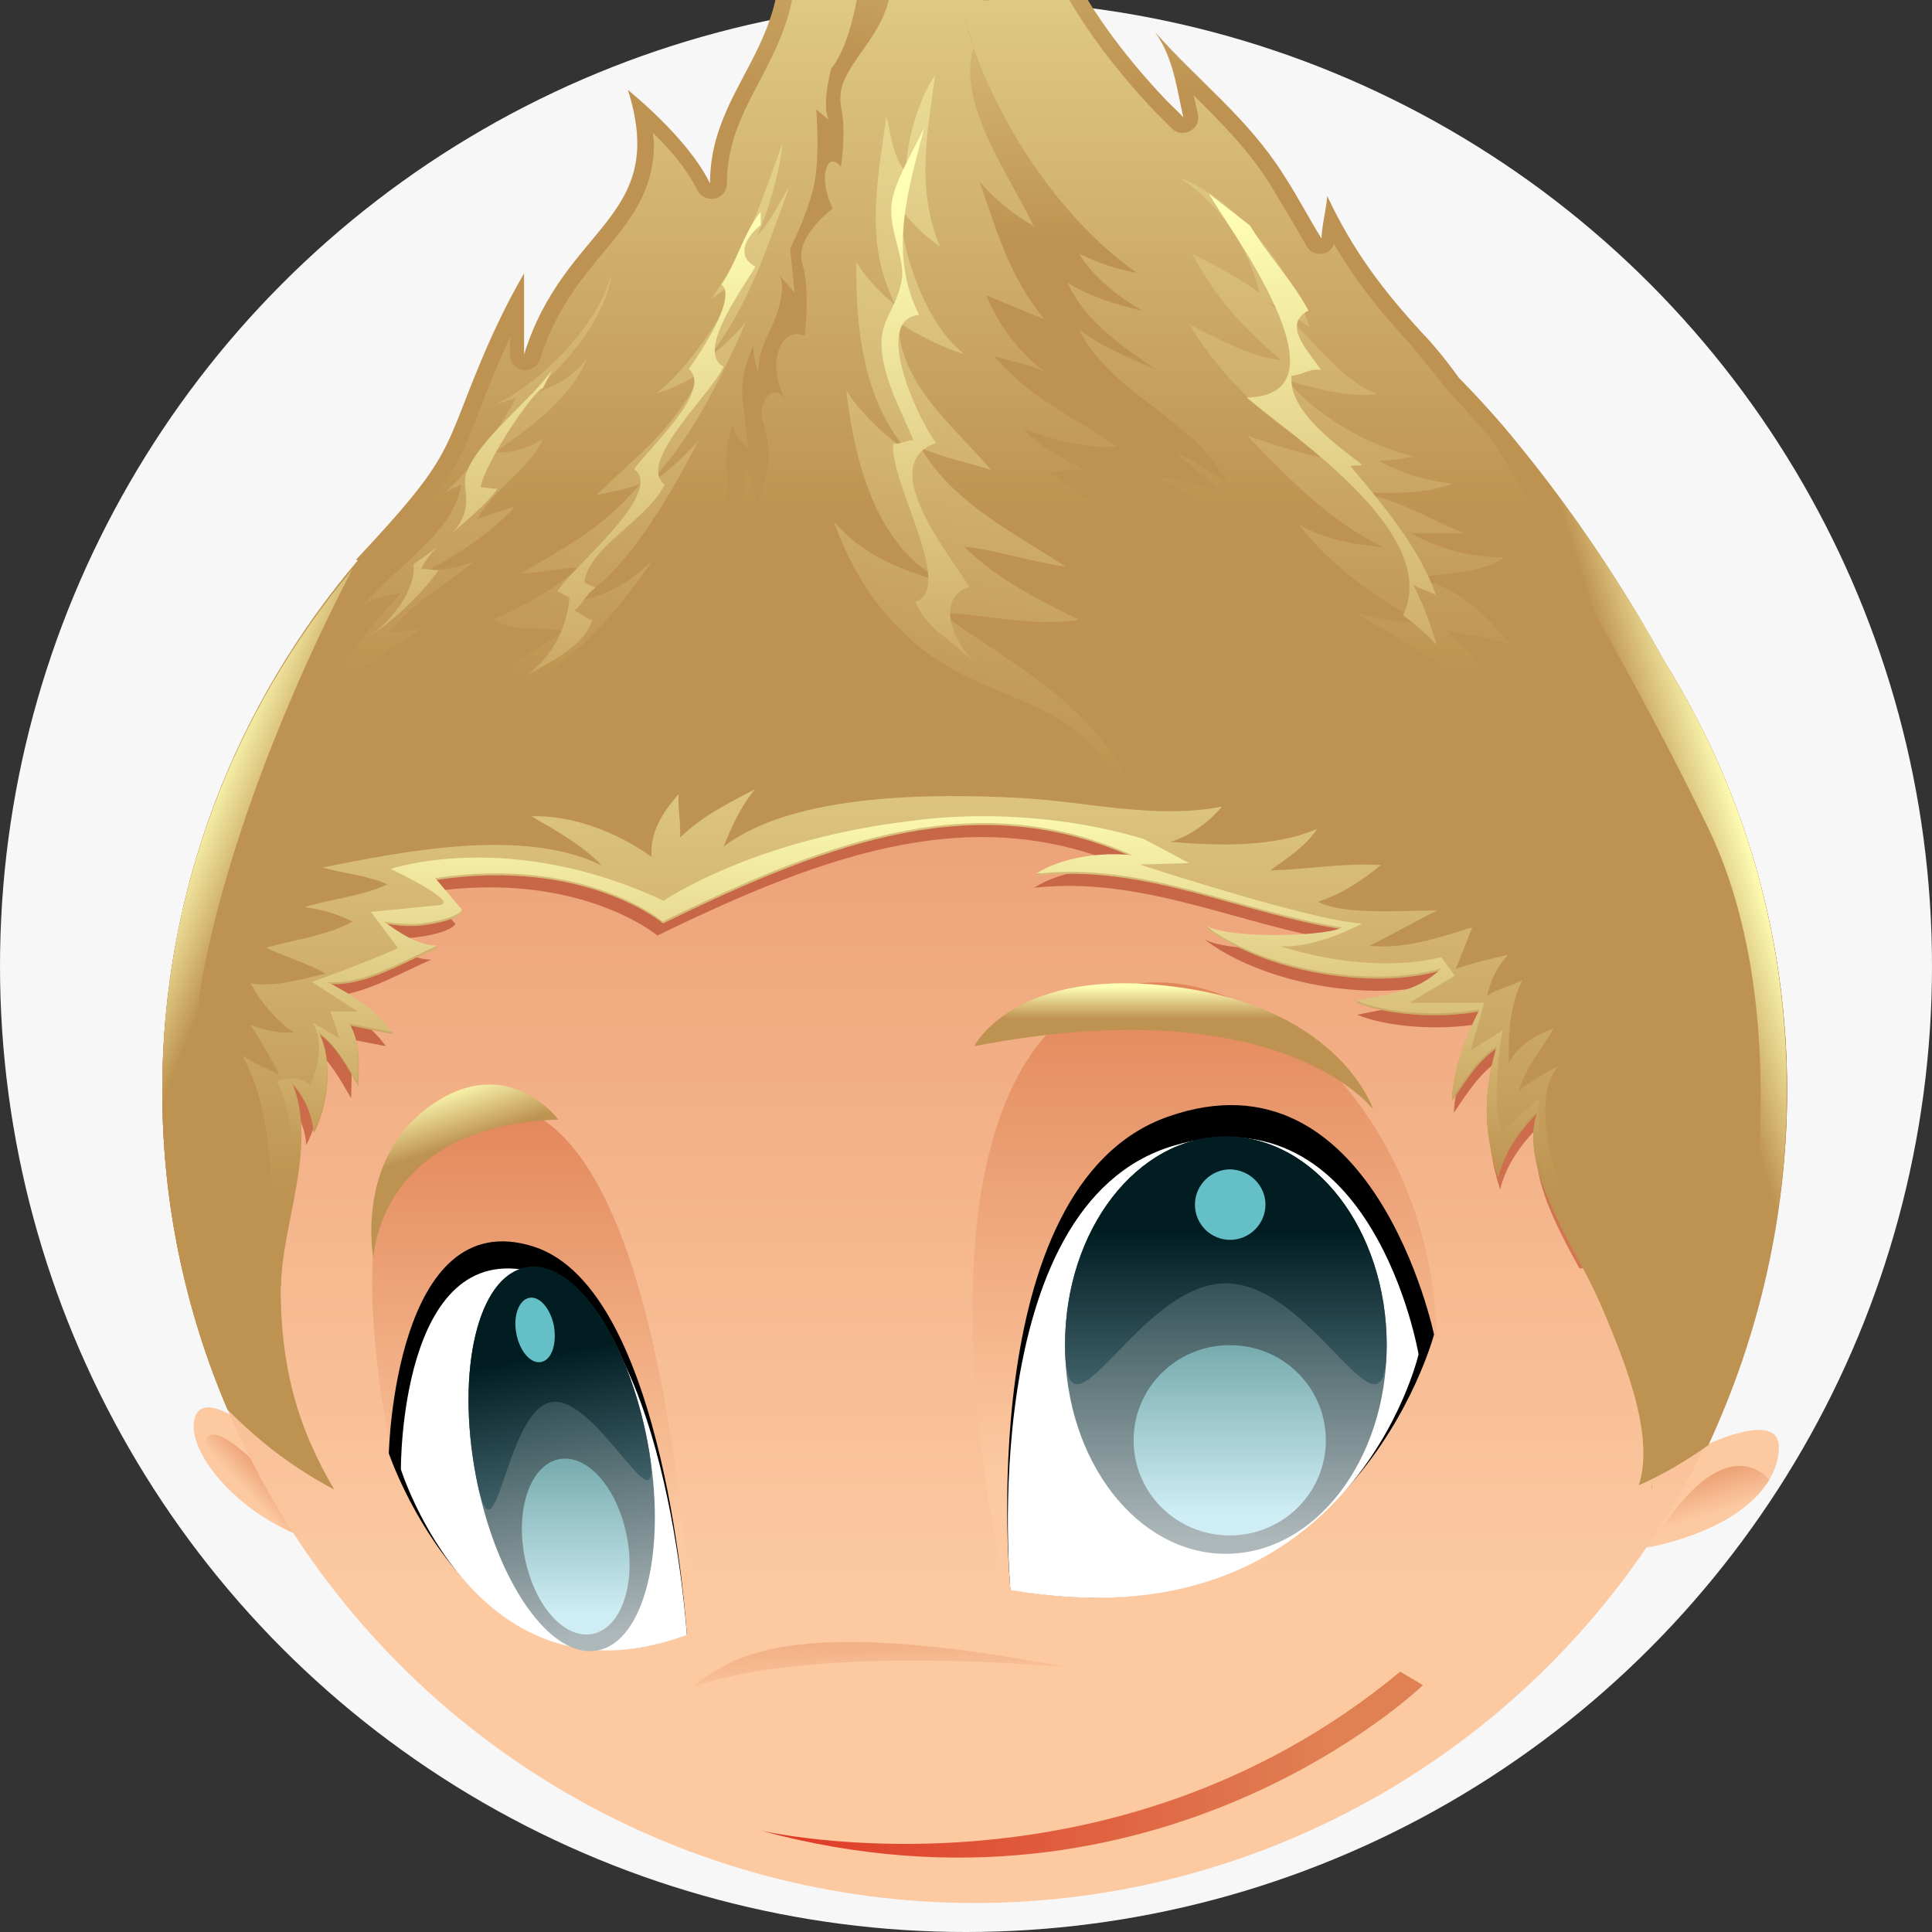
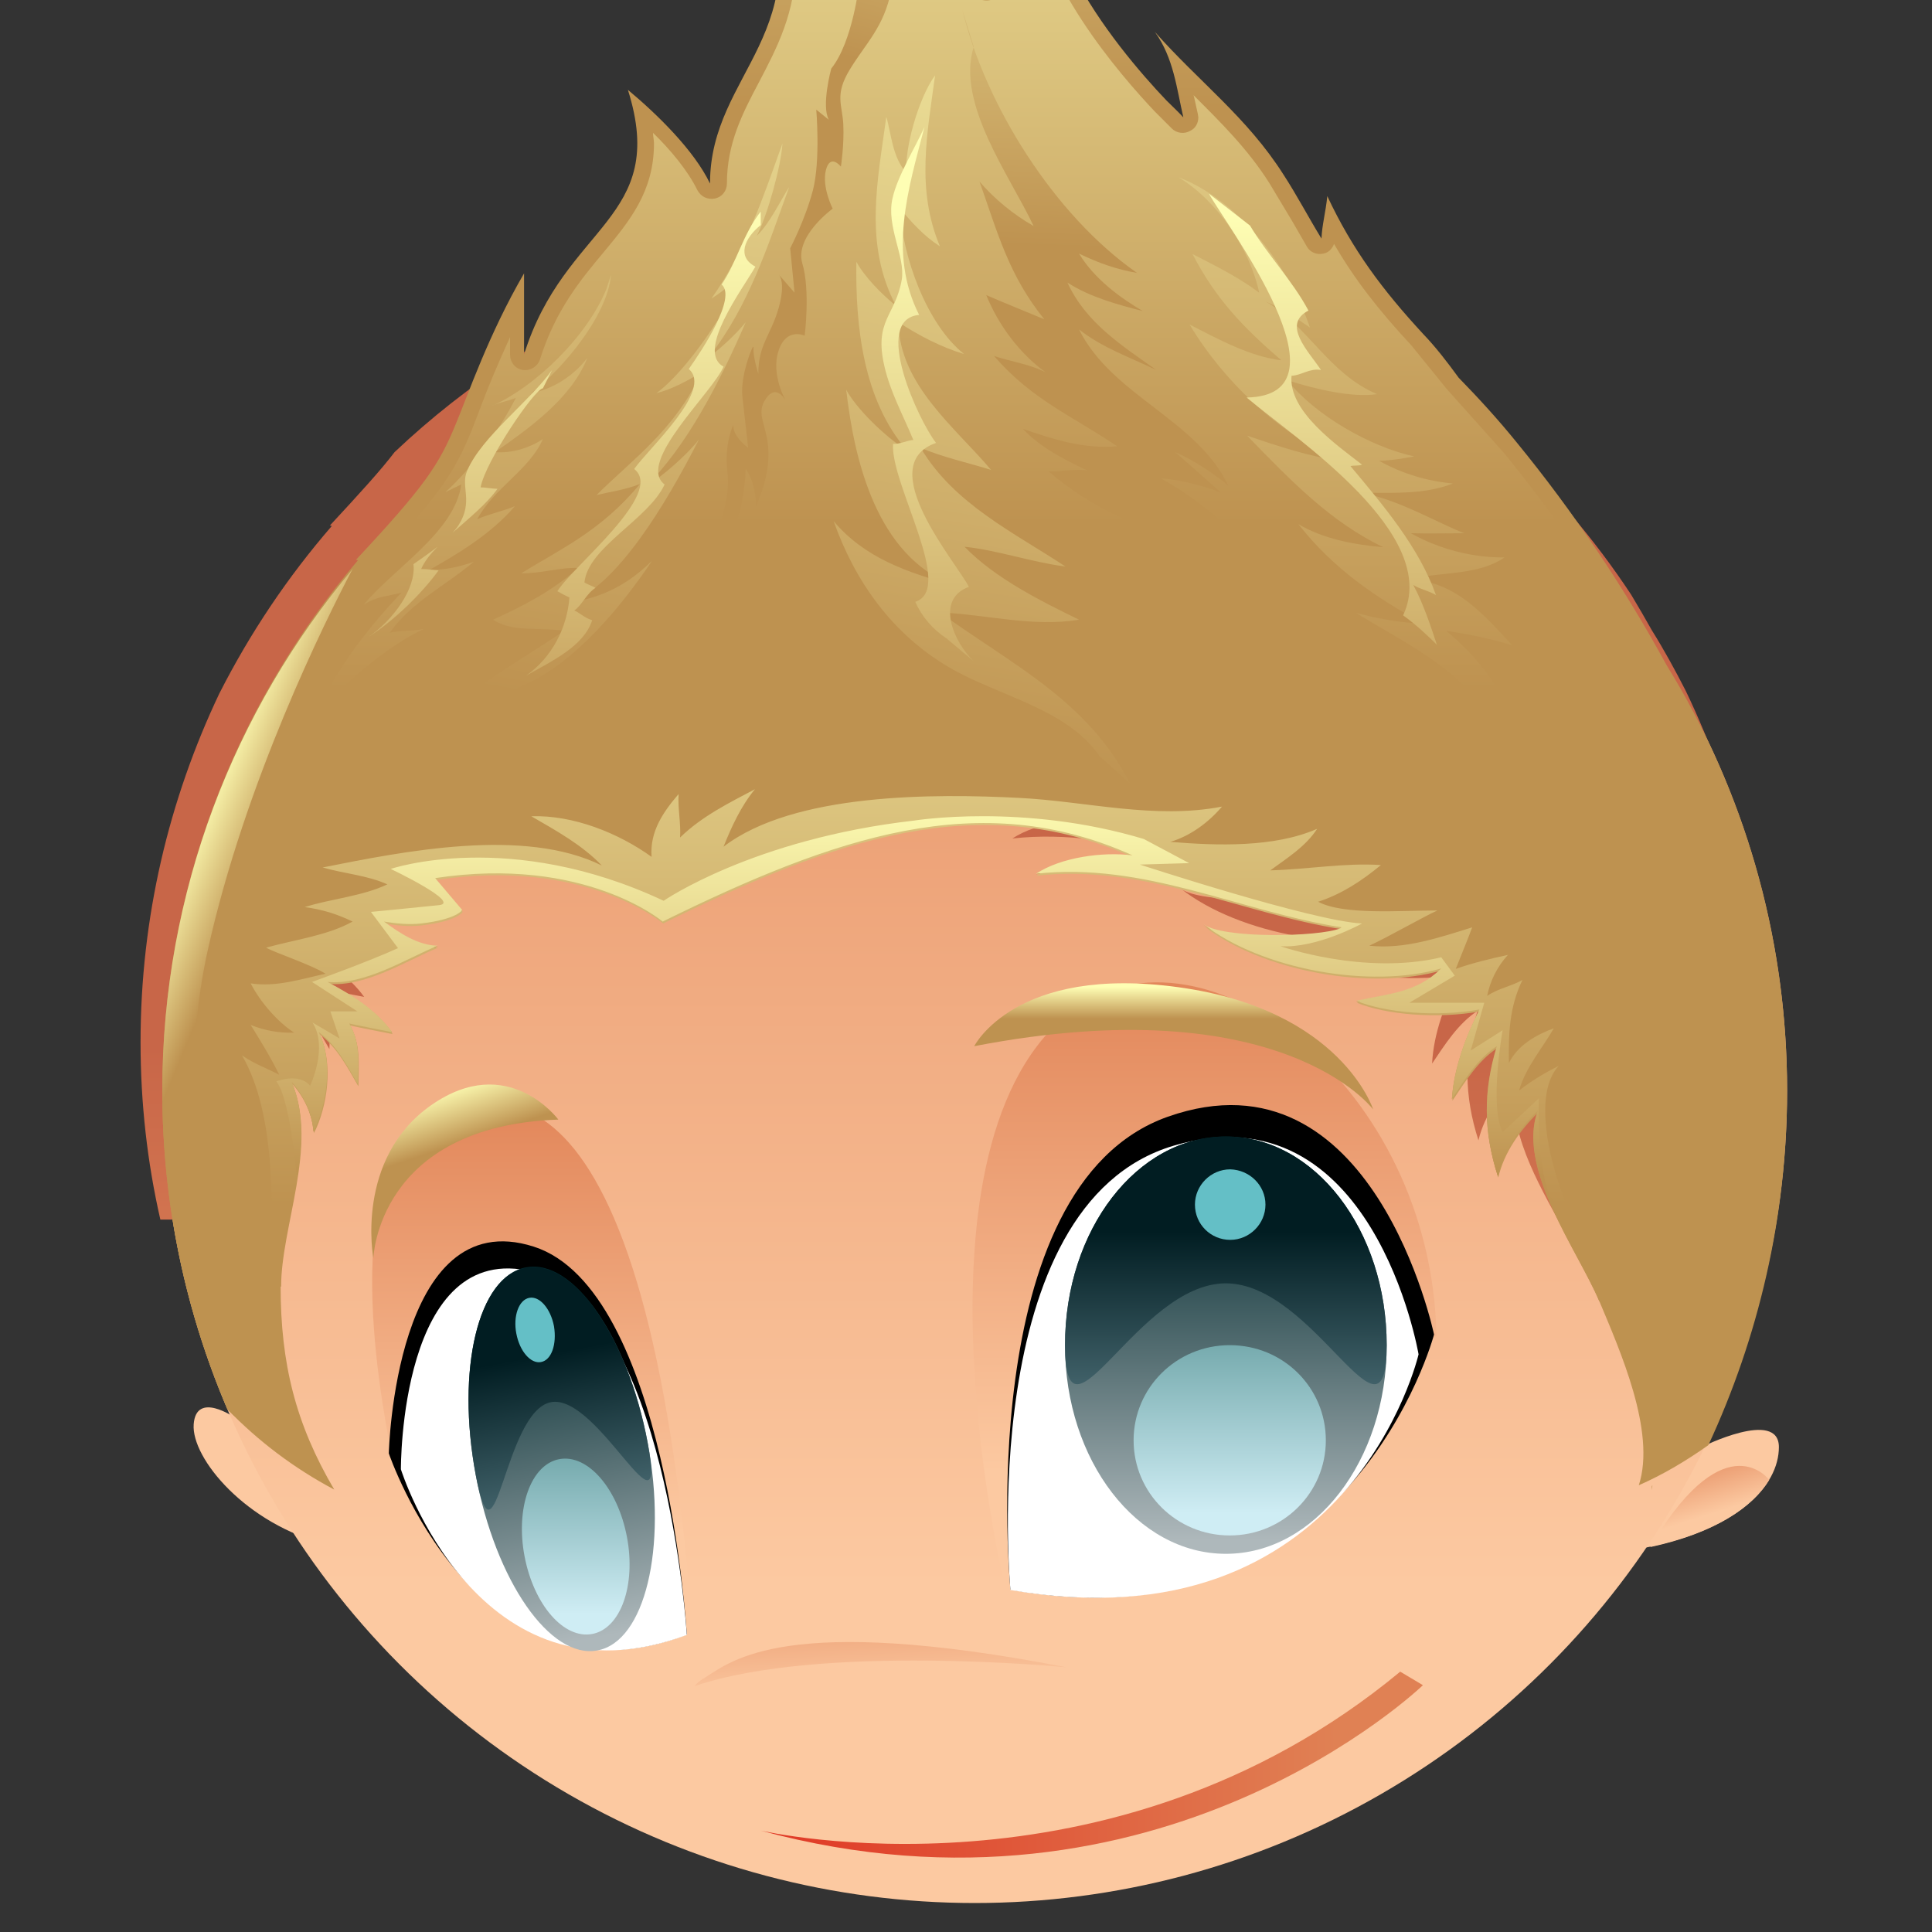
<svg xmlns="http://www.w3.org/2000/svg" version="1.1" id="Layer_1" x="0px" y="0px" viewBox="0 0 400 400" enable-background="new 0 0 400 400" xml:space="preserve">
  <rect x="0" y="0" width="400" height="400" fill="#333333" stroke="none" />
-   <circle fill="#F7F7F7" cx="200" cy="200" r="200" />
  <g>
    <g>
      <g>
        <linearGradient id="SVGID_1_" gradientUnits="userSpaceOnUse" x1="-923.951" y1="642.123" x2="-923.951" y2="627.463" gradientTransform="matrix(-0.998 -6.340000e-02 -6.340000e-02 0.998 -586.57 -21.448)">
          <stop offset="0" style="stop-color:#4B6C75" />
          <stop offset="1" style="stop-color:#011D22" />
        </linearGradient>
        <path fill="url(#SVGID_1_)" d="M327.5,661.4l-0.4,5.6c0,0-30,8.1-63-5.9l0.4-5.6l17.9-5.1L327.5,661.4z" />
        <linearGradient id="SVGID_00000133506361206620947930000001833620771062938004_" gradientUnits="userSpaceOnUse" x1="-927.35" y1="605.011" x2="-918.589" y2="640.689" gradientTransform="matrix(-0.998 -6.340000e-02 -6.340000e-02 0.998 -586.57 -21.448)">
          <stop offset="0" style="stop-color:#C59ECC" />
          <stop offset="1" style="stop-color:#615C75" />
        </linearGradient>
        <path fill="url(#SVGID_00000133506361206620947930000001833620771062938004_)" d="M296.7,633.1c0,0,17.5,10.5,30.8,28.3     c0,0-31.2,6.8-63-5.3c0,0-0.2-6.3,2.9-15.5L296.7,633.1z" />
        <g>
          <linearGradient id="SVGID_00000100370680798249332490000016104530322775102876_" gradientUnits="userSpaceOnUse" x1="-904.19" y1="625.02" x2="-898.557" y2="642.154" gradientTransform="matrix(-1 -2.310000e-02 -2.320000e-02 1 -580.921 -9.543)">
            <stop offset="0" style="stop-color:#C59ECC" />
            <stop offset="1" style="stop-color:#615C75" />
          </linearGradient>
          <path fill="url(#SVGID_00000100370680798249332490000016104530322775102876_)" d="M291.2,648.3c3.1-4.3,9-8.3,14.5-7      c1.4,0.3,2.1-1.8,0.6-2.2c-6.6-1.6-13.4,2.8-17.1,7.9C288.4,648.3,290.4,649.5,291.2,648.3z M295.4,651.7      c-0.8,1.2,1.1,2.4,1.9,1.2c3.1-4.3,9-8.3,14.5-7c1.4,0.3,2.1-1.8,0.7-2.2C306,642.1,299.1,646.5,295.4,651.7z M301.3,656.2      c-0.8,1.2,1.1,2.4,1.9,1.2c3.1-4.3,9-8.3,14.5-7c1.4,0.3,2.1-1.8,0.6-2.2C311.8,646.6,305,651,301.3,656.2z" />
          <linearGradient id="SVGID_00000011028787698609053830000014908667448384015039_" gradientUnits="userSpaceOnUse" x1="-921.156" y1="620.464" x2="-935.241" y2="606.69" gradientTransform="matrix(-0.998 -6.340000e-02 -6.340000e-02 0.998 -586.57 -21.448)">
            <stop offset="0" style="stop-color:#A3ADB1" />
            <stop offset="1" style="stop-color:#D4E5DE" />
          </linearGradient>
-           <path fill="url(#SVGID_00000011028787698609053830000014908667448384015039_)" d="M291.5,646.2c3.3-4.2,9.4-8,14.8-6.4      c1.4,0.4,2.1-1.7,0.7-2.1c-6.5-1.9-13.5,2.2-17.4,7.3C288.8,646.1,290.7,647.3,291.5,646.2z M295.6,649.7      c-0.9,1.1,1,2.4,1.9,1.3c3.3-4.2,9.4-8,14.8-6.4c1.4,0.4,2.1-1.7,0.7-2.1C306.6,640.6,299.6,644.7,295.6,649.7z M301.3,654.5      c-0.9,1.1,1,2.4,1.9,1.3c3.3-4.2,9.4-8,14.8-6.4c1.4,0.4,2.1-1.7,0.7-2.1C312.2,645.3,305.2,649.4,301.3,654.5z" />
        </g>
      </g>
      <g>
        <linearGradient id="SVGID_00000091731118524646936130000015153740863225280444_" gradientUnits="userSpaceOnUse" x1="123.706" y1="674.278" x2="123.706" y2="659.618">
          <stop offset="0" style="stop-color:#4B6C75" />
          <stop offset="1" style="stop-color:#011D22" />
        </linearGradient>
        <path fill="url(#SVGID_00000091731118524646936130000015153740863225280444_)" d="M92.1,655.7v5.6c0,0,29.4,10,63.2-1.9v-5.6     l-17.5-6.3L92.1,655.7z" />
        <linearGradient id="SVGID_00000002376114044619250750000015881087131678452408_" gradientUnits="userSpaceOnUse" x1="120.307" y1="637.167" x2="129.069" y2="672.845">
          <stop offset="0" style="stop-color:#C59ECC" />
          <stop offset="1" style="stop-color:#615C75" />
        </linearGradient>
        <path fill="url(#SVGID_00000002376114044619250750000015881087131678452408_)" d="M124.6,629.4c0,0-18.2,9.4-32.5,26.3     c0,0,30.7,8.8,63.2-1.3c0,0,0.6-6.3-1.9-15.6L124.6,629.4z" />
        <g>
          <linearGradient id="SVGID_00000178189623044388369230000011958672800008109956_" gradientUnits="userSpaceOnUse" x1="144.104" y1="614.657" x2="149.737" y2="631.789" gradientTransform="matrix(0.999 4.030000e-02 -4.030000e-02 0.999 -6.507 11.733)">
            <stop offset="0" style="stop-color:#C59ECC" />
            <stop offset="1" style="stop-color:#615C75" />
          </linearGradient>
          <path fill="url(#SVGID_00000178189623044388369230000011958672800008109956_)" d="M131.2,643.9c-3.4-5.4-9.9-10.2-16.6-9      c-1.4,0.3-0.9,2.5,0.5,2.2c5.6-1,11.3,3.4,14.1,7.9C130,646.2,132,645.1,131.2,643.9z M108.2,639c-1.4,0.3-0.9,2.5,0.5,2.2      c5.6-1,11.3,3.4,14.1,7.9c0.8,1.2,2.8,0.2,2-1.1C121.4,642.6,114.8,637.8,108.2,639z M102.1,643.1c-1.4,0.3-0.9,2.5,0.5,2.2      c5.6-1,11.3,3.4,14.1,7.9c0.8,1.2,2.8,0.2,2-1.1C115.3,646.8,108.7,641.9,102.1,643.1z" />
          <linearGradient id="SVGID_00000047782891549321627980000006358397551481363379_" gradientUnits="userSpaceOnUse" x1="126.502" y1="652.619" x2="112.414" y2="638.843">
            <stop offset="0" style="stop-color:#A3ADB1" />
            <stop offset="1" style="stop-color:#D4E5DE" />
          </linearGradient>
          <path fill="url(#SVGID_00000047782891549321627980000006358397551481363379_)" d="M130.9,641.6c-3.6-5.3-10.3-9.8-16.9-8.3      c-1.4,0.3-0.8,2.5,0.6,2.2c5.5-1.2,11.4,2.9,14.4,7.3C129.8,644,131.8,642.8,130.9,641.6z M107.8,637.7      c-1.4,0.3-0.8,2.5,0.6,2.2c5.5-1.2,11.4,2.9,14.4,7.3c0.8,1.2,2.8,0.1,1.9-1.1C121.1,640.8,114.4,636.2,107.8,637.7z       M101.8,642.1c-1.4,0.3-0.8,2.5,0.6,2.2c5.5-1.2,11.4,2.9,14.4,7.3c0.8,1.2,2.8,0.1,1.9-1.1      C115.1,645.1,108.4,640.6,101.8,642.1z" />
        </g>
      </g>
      <g>
        <linearGradient id="SVGID_00000179619518538702539680000011420830647347796638_" gradientUnits="userSpaceOnUse" x1="211.114" y1="570.947" x2="211.114" y2="417.369">
          <stop offset="0" style="stop-color:#4B6C75" />
          <stop offset="1" style="stop-color:#011D22" />
        </linearGradient>
        <path fill="url(#SVGID_00000179619518538702539680000011420830647347796638_)" d="M314.6,481.1c-2.4-13.6-10.1-26.5-19.9-36.4     c-10.6-10.7-24.6-17.8-38.6-23c-27-10.2-56-8.7-83.1,0.5c-25.3,8.6-48.5,25.2-59.6,50.1c-13.1,29.4-3.1,44.4,2.5,53.2     c5.6,8.8,13.8,8.8,13.8,8.8s-1.9-16.2-1.9-16.3c-1-8.5-5.6-17.2-2.3-25.7c3.1-7.7,12.7-16.6,21-17.5c-6.7,25.2-10,52-10,52     l7.5,23.8c0,0,41.3,7.5,46.3,6.3c5-1.3,51.3-6.3,51.3-6.3l40.1-15c0,0,0-20-13.8-73.9c-0.1-0.3-0.2-0.6-0.2-0.8     c5.7,4.5,16.7,14.2,20.6,25.9c5.3,16-4.1,31.6-4.1,31.6s16.6,7.5,16.6,7.5c1.7,0.8,9.3-15,10.3-17     C315.3,499.7,316.2,490.3,314.6,481.1z" />
        <linearGradient id="SVGID_00000129921793436019572260000017782188980126812304_" gradientUnits="userSpaceOnUse" x1="211.196" y1="570.938" x2="211.196" y2="417.374">
          <stop offset="0" style="stop-color:#C59ECC" />
          <stop offset="1" style="stop-color:#615C75" />
        </linearGradient>
        <path fill="url(#SVGID_00000129921793436019572260000017782188980126812304_)" d="M190.4,556.8c1.9-0.5,9.4-1.5,18.2-2.5h-42.3     C177,555.9,187.9,557.4,190.4,556.8z M112.6,520c1.1,2,2.3,3.8,3.3,5.4c0.5,0.8,1.1,1.4,1.6,2.1h11.4c-0.3-2.7-0.6-5.6-0.9-7.5     H112.6z M300.9,525.8c0.7,0.3,2.6-2.4,4.5-5.7h-17.1C293.1,522.3,300.8,525.8,300.9,525.8z M124.7,502.9h-17.6     c0.3,2.7,0.8,5.2,1.4,7.5h17.8C125.6,507.9,125,505.4,124.7,502.9z M287.7,510.4h22.7c0.4-0.8,0.7-1.4,0.8-1.7     c0.9-1.9,1.6-3.9,2.2-5.8h-23.9C289.1,505.7,288.4,508.3,287.7,510.4z M315.1,485.8H288c0.1,0.3,0.3,0.6,0.3,0.8     c0.8,2.2,1.2,4.5,1.4,6.7h25.4C315.4,490.8,315.3,488.3,315.1,485.8z M107.3,493.3h18c0.1-0.3,0.2-0.7,0.3-1     c0.9-2.1,2.2-4.4,3.9-6.5h-20.8C108,488.5,107.5,491,107.3,493.3z M269.8,468.7H115.1c-0.6,1.2-1.2,2.3-1.7,3.5     c-0.6,1.4-1.1,2.7-1.6,4h159.8C271,473.8,270.4,471.3,269.8,468.7z M310.9,468.7h-34.3c2.2,2.2,4.3,4.8,6.3,7.5h30.7     C312.8,473.7,311.9,471.2,310.9,468.7z M300.8,451.6h-174c-2.1,2.4-4.1,4.9-6,7.5H306C304.4,456.5,302.7,454,300.8,451.6z      M282.1,434.5h-135c-3.6,2.3-7,4.8-10.3,7.5h155C288.8,439.3,285.5,436.8,282.1,434.5z M256.1,421.6c-4.7-1.8-9.5-3.2-14.3-4.3     h-51.3c-5.9,1.2-11.7,2.8-17.5,4.7c-2.5,0.8-4.9,1.8-7.3,2.8h98.4C261.4,423.7,258.7,422.6,256.1,421.6z M139,510.4h139.7     c-0.4-2.3-0.8-4.8-1.4-7.5h-137C139.8,505.6,139.4,508.1,139,510.4z M137.5,520c-0.6,4.2-0.9,6.7-0.9,6.7l0.3,0.8h144.4     c-0.2-2.1-0.5-4.6-0.9-7.5H137.5z M142.2,544.7h115.1l20-7.5H139.8L142.2,544.7z M143.8,485.8c-0.6,2.5-1.1,5.1-1.6,7.5h133.2     c-0.5-2.4-1-4.9-1.6-7.5H143.8z" />
        <g>
          <linearGradient id="SVGID_00000047769192437419871950000009959219231219034772_" gradientUnits="userSpaceOnUse" x1="207.302" y1="511.695" x2="207.302" y2="458.485">
            <stop offset="0" style="stop-color:#4B6C75" />
            <stop offset="1" style="stop-color:#011D22" />
          </linearGradient>
          <path fill="url(#SVGID_00000047769192437419871950000009959219231219034772_)" d="M197.1,476.7c3.2,2.9,8.1,3,11.4,0.1      c20-17.7,28.3-32.2,37.1-47.6l4.2-7.3c0.4-0.7,0.6-1.4,0.8-2.1c-25.5-8.1-52.4-6.2-77.7,2.4c-3.1,1-6.1,2.2-9,3.5      C169.2,450.8,196,475.6,197.1,476.7z" />
          <linearGradient id="SVGID_00000154426690483328552490000008966858733310180241_" gradientUnits="userSpaceOnUse" x1="207.222" y1="485.397" x2="207.222" y2="432.815">
            <stop offset="0" style="stop-color:#706971" />
            <stop offset="0.145" style="stop-color:#787279" />
            <stop offset="0.387" style="stop-color:#8C8C90" />
            <stop offset="0.694" style="stop-color:#ADB5B4" />
            <stop offset="1" style="stop-color:#D4E5DE" />
          </linearGradient>
          <path fill="url(#SVGID_00000154426690483328552490000008966858733310180241_)" d="M202.9,470.4c21.9-19.4,28.8-34.4,39.6-52.8      c-23-5.4-46.9-3.1-69.5,4.6c-0.3,0.1-0.7,0.3-1,0.4C175.9,445.7,202.9,470.4,202.9,470.4z" />
          <linearGradient id="SVGID_00000023279193986672479230000004180293764589057446_" gradientUnits="userSpaceOnUse" x1="206.656" y1="480.599" x2="206.656" y2="431.759">
            <stop offset="0" style="stop-color:#A3ADB1" />
            <stop offset="1" style="stop-color:#D4E5DE" />
          </linearGradient>
          <path fill="url(#SVGID_00000023279193986672479230000004180293764589057446_)" d="M175.9,424.2c4.4,16.3,21.2,33,27.1,38.4      c16.9-14.4,24.2-26.1,32.5-39.6c0,0,1-1.6,2-3.1C218,416.4,196.9,417.9,175.9,424.2z" />
        </g>
      </g>
      <g>
        <linearGradient id="SVGID_00000171694020595150189560000001661137275292016063_" gradientUnits="userSpaceOnUse" x1="212.282" y1="467.868" x2="212.282" y2="619.354">
          <stop offset="0" style="stop-color:#A3ADB1" />
          <stop offset="1" style="stop-color:#D4E5DE" />
        </linearGradient>
        <path fill="url(#SVGID_00000171694020595150189560000001661137275292016063_)" d="M152.2,539.2c0,0,37.6,19.4,108.9-3.1l19.4,1.9     l3.8,5.6c0,0-2.5,35.1,15.6,91.4c0,0-14.4,8.1-32.6,6.3l-20.7-62c0,0-40.7,8.1-80.8-3.1c0,0-2.5,34.4-13.1,62.6     c0,0-13.1,1.9-28.2-8.8c0,0,13.7-57.6,3.1-85.8l4.5-8.1l8.1-2.5L152.2,539.2z" />
        <linearGradient id="SVGID_00000114757822533144632310000016524775327613608604_" gradientUnits="userSpaceOnUse" x1="142.118" y1="568.338" x2="141.179" y2="594.002">
          <stop offset="0" style="stop-color:#A3ADB1" />
          <stop offset="1" style="stop-color:#D4E5DE" />
        </linearGradient>
        <path fill="url(#SVGID_00000114757822533144632310000016524775327613608604_)" d="M148.1,543.1l1.2,3.2     C149.6,545.1,149.2,543.8,148.1,543.1z M149.7,548.9l0.9,4.1C151.3,551.6,151.2,549.5,149.7,548.9z M150.8,555.7l-0.6,3.1     C150.9,557.8,151.9,557.4,150.8,555.7z M148.4,560.5l-2.8,0.9C146.7,561.5,147.5,561.8,148.4,560.5z M142.5,561.5l-3.8-0.6     C140.8,561.9,141.4,561.8,142.5,561.5z M136.9,560.5l-3.1-1.3C134.8,560.5,135.7,560.4,136.9,560.5z" />
        <linearGradient id="SVGID_00000172438611619671098610000016152542045639916217_" gradientUnits="userSpaceOnUse" x1="-766.425" y1="570.307" x2="-767.441" y2="598.056" gradientTransform="matrix(-1.069 0 0 1 -552.511 0)">
          <stop offset="0" style="stop-color:#A3ADB1" />
          <stop offset="1" style="stop-color:#D4E5DE" />
        </linearGradient>
        <path fill="url(#SVGID_00000172438611619671098610000016152542045639916217_)" d="M257.9,543.1l-1.9,3.5     C255.5,545.2,256.1,543.9,257.9,543.1z M255.3,549.4l-1.5,4.4C252.8,552.3,253,550,255.3,549.4z M253.6,556.6l1,3.4     C253.5,559,251.9,558.5,253.6,556.6z M257.3,561.8l4.5,1C260.1,562.9,258.8,563.2,257.3,561.8z M266.8,562.8l6-0.7     C269.5,563.4,268.5,563.2,266.8,562.8z M275.7,561.8l5-1.3C278.9,561.8,277.5,561.7,275.7,561.8z" />
        <linearGradient id="SVGID_00000130627037463155708920000010921133053709231275_" gradientUnits="userSpaceOnUse" x1="264.706" y1="547.962" x2="265.645" y2="567.444">
          <stop offset="0" style="stop-color:#8C999F" />
          <stop offset="1" style="stop-color:#D4E5DE" />
        </linearGradient>
        <path fill="url(#SVGID_00000130627037463155708920000010921133053709231275_)" d="M247.2,544.7c0,0-0.7,2.6,3.3,1.4     c4-1.2,7.7-6.3,14.6-5.4c6.8,0.9,16.9,2.6,16.9,2.6l-4.2-4.5c0,0-6.8-2.8-9.9-2.8c-3.1,0-8.5-0.2-11,0.5     C254.2,537.2,247.2,544.7,247.2,544.7z" />
        <linearGradient id="SVGID_00000067918521232505356810000013485758018766401192_" gradientUnits="userSpaceOnUse" x1="145.582" y1="557.233" x2="147.459" y2="592.915">
          <stop offset="0" style="stop-color:#8C999F" />
          <stop offset="1" style="stop-color:#D4E5DE" />
        </linearGradient>
        <path fill="url(#SVGID_00000067918521232505356810000013485758018766401192_)" d="M135,541.7c0,0,5.9-1.4,10.1,0.2     c4.2,1.6,4.7,4.7,6.6,4.9c1.9,0.2,5.2-0.9,1.2-6.6c-4-5.6-9.6-6.1-10.8-5.9C140.8,534.6,135,541.7,135,541.7z" />
        <linearGradient id="SVGID_00000051341686088410418100000013755704137753775515_" gradientUnits="userSpaceOnUse" x1="212.809" y1="563.646" x2="212.809" y2="653.792">
          <stop offset="0" style="stop-color:#A3ADB1" />
          <stop offset="1" style="stop-color:#D4E5DE" />
        </linearGradient>
        <path fill="url(#SVGID_00000051341686088410418100000013755704137753775515_)" d="M152.8,638.8c10.6-28.2,13.1-62.6,13.1-62.6     c40.1,11.3,80.8,3.1,80.8,3.1l20.7,62c4.8,0.5,9.4,0.3,13.5-0.3c-0.1-0.1-0.2-0.2-0.3-0.3c-8.8-8.1-26.3-65.1-26.3-65.1l5-5     c0,0-36.3,7.5-65.7,6.3c-29.4-1.2-45.1-11.3-45.1-11.3l6.3,6.3c4.2,26.1-8.6,62.9-9.9,66.7C149.7,639.2,152.8,638.8,152.8,638.8z     " />
        <linearGradient id="SVGID_00000098921096715322457780000003012540369994510256_" gradientUnits="userSpaceOnUse" x1="194.421" y1="570.855" x2="195.359" y2="594.327">
          <stop offset="0" style="stop-color:#A3ADB1" />
          <stop offset="1" style="stop-color:#D4E5DE" />
        </linearGradient>
        <path fill="url(#SVGID_00000098921096715322457780000003012540369994510256_)" d="M193.5,576.8c0,0-4.5-14.2-2.2-25.5l5.6-0.5     l-3.8,1.9c0,0-1.4,14.1,3.3,23.9L193.5,576.8z" />
      </g>
      <path fill="#C59ECC" d="M300.6,636.1c-1.5-3.4-0.8-9.1-3.5-11.7c-3.3-3.1-9.2-0.9-11.3,2.6c-2.3,3.7-0.9,9.4-0.2,13.5    c0,0,8.7-0.7,13.6-3L300.6,636.1z" />
      <path fill="#C59ECC" d="M122.8,630c2.1-3.1,2.3-8.8,5.4-10.9c3.7-2.5,9.2,0.6,10.7,4.4c1.6,4.1-0.7,9.4-2.1,13.3    c0,0-8.5-2.1-12.9-5.3L122.8,630z" />
      <linearGradient id="SVGID_00000013165736707709456210000002772585018095387023_" gradientUnits="userSpaceOnUse" x1="275.353" y1="529.967" x2="287.872" y2="507.432">
        <stop offset="0" style="stop-color:#FCC9A1" />
        <stop offset="1" style="stop-color:#E08154" />
      </linearGradient>
-       <path fill="url(#SVGID_00000013165736707709456210000002772585018095387023_)" d="M301.2,525.5l-16.9-7.5l-5.6,6.6    c0,0-16.9-2.8-23.5,8.5c0,0-13.1,8.5-9.4,11.3c3.8,2.8,8.5-5.6,16.9-4.7c8.4,0.9,21.6,4.7,21.6,4.7S296.5,535.8,301.2,525.5z" />
      <linearGradient id="SVGID_00000033361181326786982350000011551122824744430495_" gradientUnits="userSpaceOnUse" x1="133.044" y1="528.361" x2="125.534" y2="509.585">
        <stop offset="0" style="stop-color:#FCC9A1" />
        <stop offset="1" style="stop-color:#E08154" />
      </linearGradient>
      <path fill="url(#SVGID_00000033361181326786982350000011551122824744430495_)" d="M116.1,525.5l11.5-7.5l3.8,6.6    c0,0,11.5-2.8,16,8.5c0,0,9,8.5,6.4,11.3c-2.6,2.8-5.8-5.6-11.5-4.7c-5.8,0.9-14.8,4.7-14.8,4.7S119.4,535.8,116.1,525.5z" />
    </g>
    <g>
      <g>
        <linearGradient id="SVGID_00000021096142141650828730000010945857260950102690_" gradientUnits="userSpaceOnUse" x1="353.752" y1="276.634" x2="353.752" y2="187.431">
          <stop offset="0" style="stop-color:#FCC9A1" />
          <stop offset="1" style="stop-color:#E08154" />
        </linearGradient>
        <path fill="url(#SVGID_00000021096142141650828730000010945857260950102690_)" d="M352.3,299.6c0,0,16-8,16,0     s-8.5,17.4-29.1,21.1L352.3,299.6z" />
        <linearGradient id="SVGID_00000152950607463208780420000002794187650005904811_" gradientUnits="userSpaceOnUse" x1="354.048" y1="313.557" x2="349.664" y2="299.784">
          <stop offset="0" style="stop-color:#FCC9A1" />
          <stop offset="1" style="stop-color:#E08154" />
        </linearGradient>
        <path fill="url(#SVGID_00000152950607463208780420000002794187650005904811_)" d="M366.3,306.4L366.3,306.4     c0,0-8.8-11.9-23.8,12.5c-0.3,0.5-0.5,0.9-0.8,1.4C355.1,317.4,362.9,312,366.3,306.4z" />
      </g>
      <g>
        <linearGradient id="SVGID_00000143606150104669083540000003824949503589367204_" gradientUnits="userSpaceOnUse" x1="58.546" y1="276.633" x2="58.546" y2="187.429">
          <stop offset="0" style="stop-color:#FCC9A1" />
          <stop offset="1" style="stop-color:#E08154" />
        </linearGradient>
        <path fill="url(#SVGID_00000143606150104669083540000003824949503589367204_)" d="M48.6,293.5c0,0-8-5.6-8.5,1.4     c-0.5,7,10.8,20.7,27.7,24.9c16.9,4.2,5.2-12.2,5.2-12.2L48.6,293.5z" />
        <linearGradient id="SVGID_00000180328250833641506450000014475948472274715815_" gradientUnits="userSpaceOnUse" x1="53.254" y1="311.232" x2="60.766" y2="304.346">
          <stop offset="0" style="stop-color:#FCC9A1" />
          <stop offset="1" style="stop-color:#E08154" />
        </linearGradient>
-         <path fill="url(#SVGID_00000180328250833641506450000014475948472274715815_)" d="M67.8,319.8c0.4,0.1,0.6,0.1,1,0.2l-11.2-12.4     c0,0-16.9-18.8-15-6.3c0.1,0.5,0.2,1,0.3,1.5C47.2,309.5,56.2,316.9,67.8,319.8z" />
      </g>
      <linearGradient id="SVGID_00000029747189718709401760000015502129652551774089_" gradientUnits="userSpaceOnUse" x1="201.793" y1="328.288" x2="201.793" y2="35.339">
        <stop offset="0" style="stop-color:#FCC9A1" />
        <stop offset="1" style="stop-color:#E08154" />
      </linearGradient>
      <circle fill="url(#SVGID_00000029747189718709401760000015502129652551774089_)" cx="201.8" cy="225.8" r="168.2" />
      <linearGradient id="SVGID_00000166641250011338565240000000156126062971136173_" gradientUnits="userSpaceOnUse" x1="249.384" y1="304.632" x2="249.384" y2="195.067">
        <stop offset="0" style="stop-color:#FCC9A1" />
        <stop offset="1" style="stop-color:#E08154" />
      </linearGradient>
      <path fill="url(#SVGID_00000166641250011338565240000000156126062971136173_)" d="M208.2,329.2c0,0-22.5-93,14.1-120.2    c27-20,74.2,16,75.1,67.6L208.2,329.2z" />
      <linearGradient id="SVGID_00000072986447283676441700000002786111339828955008_" gradientUnits="userSpaceOnUse" x1="110.207" y1="317.133" x2="110.207" y2="221.434">
        <stop offset="0" style="stop-color:#FCC9A1" />
        <stop offset="1" style="stop-color:#E08154" />
      </linearGradient>
      <path fill="url(#SVGID_00000072986447283676441700000002786111339828955008_)" d="M81.5,302.9c0,0-12.2-52.6,3.8-66.7    c16-14.1,48.8-21.6,58.2,102.3L81.5,302.9z" />
      <linearGradient id="SVGID_00000178195208934504316950000006116991945821346468_" gradientUnits="userSpaceOnUse" x1="201.793" y1="386.499" x2="201.793" y2="216.541">
        <stop offset="0" style="stop-color:#F5A66B" />
        <stop offset="1" style="stop-color:#C86648" />
      </linearGradient>
-       <path fill="url(#SVGID_00000178195208934504316950000006116991945821346468_)" d="M58.9,226.9c2.5,2.8,4.3,6.4,4.5,10.2    c2.8-5.2,4.3-14.4,1.1-20.5c3.7,2.7,6,7,8.2,10.8c0.1-4.5,0.5-8.9-1.8-12.6c2.7,0.6,5.9,1.2,9,1.8c-3.4-4.7-8.4-7.7-13.6-10.4    c7.8,0.7,16.2-4.7,23-7.5c-4.2-0.1-7.8-2.6-11.2-5c2.4,0.4,5.1,0.7,7.7,0.4c7.6-0.9,8.5-2.8,8.5-2.8l-5.7-6.6    c31.3-4.7,47.5,9,47.5,9c35.9-17.5,66.3-28,98.2-13.7c-6.3-0.8-15,0.4-20.2,3.8c22.6-2.5,42.6,7.8,63.9,11.1    c-0.1,0-0.2,0.1-0.3,0.2c-4.5,1.8-24.7,2.2-28.7-0.9c12.1,9.5,34.9,13.5,49.8,9.2c-5.3,5.1-11.1,5.2-17.8,6.7    c6,2.5,17,3.4,25.7,1.8c-2.9,5.7-5.4,12.2-5.7,18.5c2.7-4,5.4-8.3,9.4-10.9c-2.8,9.2-2.8,17.5,0.2,26.8c1.2-5.2,4.6-9.8,8.4-13.5    c-3.3,8.8,2.7,20.2,8,29.8h38.9c2.6-11.8,4.1-24.1,4.1-36.7c0-26-5.9-50.7-16.5-72.7c-2.2-4.3-4.5-8.5-7-12.5    c-1.4-2.5-2.8-4.9-4.3-7.4c-30.1-45.6-81.7-75.6-140.4-75.6c-44.8,0-85.5,17.6-115.6,46.1c-2.9,3.8-7.1,8.4-13.4,15.2l0.4,0.1    c-9.1,10.5-16.9,22.1-23.3,34.7c-10.4,21.9-16.3,46.3-16.3,72.2c0,12.6,1.4,24.9,4.1,36.7h19.5C58.8,251.1,63.5,237.6,58.9,226.9z    " />
+       <path fill="url(#SVGID_00000178195208934504316950000006116991945821346468_)" d="M58.9,226.9c2.8-5.2,4.3-14.4,1.1-20.5c3.7,2.7,6,7,8.2,10.8c0.1-4.5,0.5-8.9-1.8-12.6c2.7,0.6,5.9,1.2,9,1.8c-3.4-4.7-8.4-7.7-13.6-10.4    c7.8,0.7,16.2-4.7,23-7.5c-4.2-0.1-7.8-2.6-11.2-5c2.4,0.4,5.1,0.7,7.7,0.4c7.6-0.9,8.5-2.8,8.5-2.8l-5.7-6.6    c31.3-4.7,47.5,9,47.5,9c35.9-17.5,66.3-28,98.2-13.7c-6.3-0.8-15,0.4-20.2,3.8c22.6-2.5,42.6,7.8,63.9,11.1    c-0.1,0-0.2,0.1-0.3,0.2c-4.5,1.8-24.7,2.2-28.7-0.9c12.1,9.5,34.9,13.5,49.8,9.2c-5.3,5.1-11.1,5.2-17.8,6.7    c6,2.5,17,3.4,25.7,1.8c-2.9,5.7-5.4,12.2-5.7,18.5c2.7-4,5.4-8.3,9.4-10.9c-2.8,9.2-2.8,17.5,0.2,26.8c1.2-5.2,4.6-9.8,8.4-13.5    c-3.3,8.8,2.7,20.2,8,29.8h38.9c2.6-11.8,4.1-24.1,4.1-36.7c0-26-5.9-50.7-16.5-72.7c-2.2-4.3-4.5-8.5-7-12.5    c-1.4-2.5-2.8-4.9-4.3-7.4c-30.1-45.6-81.7-75.6-140.4-75.6c-44.8,0-85.5,17.6-115.6,46.1c-2.9,3.8-7.1,8.4-13.4,15.2l0.4,0.1    c-9.1,10.5-16.9,22.1-23.3,34.7c-10.4,21.9-16.3,46.3-16.3,72.2c0,12.6,1.4,24.9,4.1,36.7h19.5C58.8,251.1,63.5,237.6,58.9,226.9z    " />
      <linearGradient id="SVGID_00000075125915903678713670000003910352413333117348_" gradientUnits="userSpaceOnUse" x1="334.978" y1="304.911" x2="331.222" y2="272.981" gradientTransform="matrix(0.833 8.030000e-02 -9.470000e-02 0.996 -67.84 20.466)">
        <stop offset="0" style="stop-color:#FCC9A1" />
        <stop offset="1" style="stop-color:#E08154" />
      </linearGradient>
      <path fill="url(#SVGID_00000075125915903678713670000003910352413333117348_)" d="M143.8,349.1c0,0,0.5-0.8,2.2-1.8    c5.5-3.4,16.6-13.4,74.8-2.1C220.8,345.2,169.9,340.2,143.8,349.1z" />
      <linearGradient id="SVGID_00000041978506129845845700000004386210587649992632_" gradientUnits="userSpaceOnUse" x1="242.954" y1="204.336" x2="242.954" y2="210.908">
        <stop offset="0" style="stop-color:#FEFEB4" />
        <stop offset="1" style="stop-color:#BE9250" />
      </linearGradient>
      <path fill="url(#SVGID_00000041978506129845845700000004386210587649992632_)" d="M284.3,229.7c0,0-18.8-25.4-82.6-13.1    c0,0,8.5-16.9,42.3-12.2C277.7,209,284.3,229.7,284.3,229.7z" />
      <linearGradient id="SVGID_00000075151614421938011810000001501001539392262563_" gradientUnits="userSpaceOnUse" x1="89.721" y1="225.985" x2="93.477" y2="237.254">
        <stop offset="0" style="stop-color:#FEFEB4" />
        <stop offset="1" style="stop-color:#BE9250" />
      </linearGradient>
      <path fill="url(#SVGID_00000075151614421938011810000001501001539392262563_)" d="M77.3,260.5c0,0,0.8-27.4,38.3-28.7    c0,0-10.4-14.1-26.3-3C73.4,239.9,77.3,260.5,77.3,260.5z" />
      <linearGradient id="SVGID_00000049184691145721666540000008410833233305479349_" gradientUnits="userSpaceOnUse" x1="160.319" y1="365.357" x2="276.748" y2="365.357">
        <stop offset="0" style="stop-color:#E03926" />
        <stop offset="1" style="stop-color:#E08154" />
      </linearGradient>
      <path fill="url(#SVGID_00000049184691145721666540000008410833233305479349_)" d="M157.5,379c0,0,72.3,16.9,132.4-32.9l4.7,2.8    C294.6,348.9,240.1,401.5,157.5,379z" />
      <g>
        <g>
          <path d="M209.2,329.1c0,0-8.2-83.5,32.6-97.9c42.6-15,55.1,45.1,55.1,45.1S279.6,341.9,209.2,329.1z" />
          <path fill="#FFFFFF" d="M209.2,329.2c0,0-7.5-79.8,33.8-92c41.3-12.2,50.7,43.2,50.7,43.2S279.6,341.4,209.2,329.2z" />
        </g>
        <g>
          <linearGradient id="SVGID_00000100370542474583120160000010616827378765983884_" gradientUnits="userSpaceOnUse" x1="253.753" y1="318.889" x2="253.753" y2="243.768">
            <stop offset="0" style="stop-color:#AEB8BB" />
            <stop offset="1" style="stop-color:#01292E" />
          </linearGradient>
          <path fill="url(#SVGID_00000100370542474583120160000010616827378765983884_)" d="M287.1,278.5c0,23.9-14.9,43.2-33.3,43.2      c-18.4,0-33.3-19.3-33.3-43.2c0-23.9,14.9-43.2,33.3-43.2C272.2,235.3,287.1,254.7,287.1,278.5z" />
          <linearGradient id="SVGID_00000113339167825580014120000010735473415971068571_" gradientUnits="userSpaceOnUse" x1="253.753" y1="320.764" x2="253.753" y2="255.037">
            <stop offset="0" style="stop-color:#85AAB5" />
            <stop offset="1" style="stop-color:#011D22" />
          </linearGradient>
          <path fill="url(#SVGID_00000113339167825580014120000010735473415971068571_)" d="M287.1,278.5c0,23.9-14.9-12.8-33.3-12.8      c-18.4,0-33.3,36.7-33.3,12.8c0-23.9,14.9-43.2,33.3-43.2C272.2,235.3,287.1,254.7,287.1,278.5z" />
          <linearGradient id="SVGID_00000096036974583805585360000005668070556014131079_" gradientUnits="userSpaceOnUse" x1="254.691" y1="255.979" x2="254.691" y2="313.257">
            <stop offset="0" style="stop-color:#3D8081" />
            <stop offset="1" style="stop-color:#CFEDF4" />
          </linearGradient>
          <path fill="url(#SVGID_00000096036974583805585360000005668070556014131079_)" d="M274.5,298.2c0,10.9-8.9,19.7-19.9,19.7      c-11,0-19.9-8.8-19.9-19.7c0-10.9,8.9-19.7,19.9-19.7C265.7,278.5,274.5,287.3,274.5,298.2z" />
          <path fill="#64BFC6" d="M262,249.4c0,4-3.3,7.3-7.3,7.3c-4,0-7.3-3.2-7.3-7.3c0-4,3.3-7.3,7.3-7.3      C258.7,242.2,262,245.4,262,249.4z" />
        </g>
      </g>
      <g>
        <g>
          <path d="M142.2,338.4c0,0-4.2-71.5-31.7-80.3c-28.8-9.2-30,42.8-30,42.8S98.8,355.1,142.2,338.4z" />
          <path fill="#FFFFFF" d="M142.2,338.5c0,0-4.2-68.3-31.9-75.2C82.7,256.4,83,304.2,83,304.2S98.8,354.7,142.2,338.5z" />
        </g>
        <g>
          <linearGradient id="SVGID_00000114066357807551764470000017114342134076318099_" gradientUnits="userSpaceOnUse" x1="-641.805" y1="386.328" x2="-641.805" y2="318.153" gradientTransform="matrix(-0.694 0.13 0.189 1.012 -395.107 31.601)">
            <stop offset="0" style="stop-color:#AEB8BB" />
            <stop offset="1" style="stop-color:#01292E" />
          </linearGradient>
          <path fill="url(#SVGID_00000114066357807551764470000017114342134076318099_)" d="M98.5,305.4c4.1,21.9,15.4,38.2,25.2,36.3      c9.8-1.8,14.5-21.1,10.4-43c-4.1-21.9-15.4-38.2-25.2-36.3C99,264.2,94.4,283.5,98.5,305.4z" />
          <linearGradient id="SVGID_00000067928010051614024790000006729039327113084331_" gradientUnits="userSpaceOnUse" x1="-641.805" y1="388.035" x2="-641.805" y2="328.381" gradientTransform="matrix(-0.694 0.13 0.189 1.012 -395.107 31.601)">
            <stop offset="0" style="stop-color:#85AAB5" />
            <stop offset="1" style="stop-color:#011D22" />
          </linearGradient>
          <path fill="url(#SVGID_00000067928010051614024790000006729039327113084331_)" d="M98.5,305.4c4.1,21.9,5.8-13.3,15.6-15.1      c9.8-1.8,24.1,30.4,20,8.5c-4.1-21.9-15.4-38.2-25.2-36.3C99,264.2,94.4,283.5,98.5,305.4z" />
          <linearGradient id="SVGID_00000005256270971721386100000013657751060143535262_" gradientUnits="userSpaceOnUse" x1="119.148" y1="281.208" x2="119.148" y2="334.124">
            <stop offset="0" style="stop-color:#3D8081" />
            <stop offset="1" style="stop-color:#CFEDF4" />
          </linearGradient>
          <path fill="url(#SVGID_00000005256270971721386100000013657751060143535262_)" d="M108.6,322.2c1.9,10,8.1,17.2,14,16.1      c5.9-1.1,9.1-10.1,7.2-20.1c-1.9-10-8.1-17.2-14-16.1C109.9,303.2,106.7,312.2,108.6,322.2z" />
          <path fill="#64BFC6" d="M106.9,276.1c0.7,3.7,3,6.3,5.1,5.9c2.2-0.4,3.3-3.7,2.7-7.4c-0.7-3.7-3-6.3-5.1-5.9      C107.4,269.1,106.2,272.5,106.9,276.1z" />
        </g>
      </g>
    </g>
    <g>
      <linearGradient id="SVGID_00000165927535062600968620000011261494437503014298_" gradientUnits="userSpaceOnUse" x1="201.793" y1="-148.085" x2="201.793" y2="22.195">
        <stop offset="0" style="stop-color:#FEFEB4" />
        <stop offset="1" style="stop-color:#BE9250" />
      </linearGradient>
      <path fill="url(#SVGID_00000165927535062600968620000011261494437503014298_)" d="M345.1,137.8c-8.9-16.3-19.3-31.8-31-46.1    c-3.8-4.7-7.9-9.2-12.1-13.5c-2.4-3.3-4.8-6.4-7.3-9c-8.5-9.2-14.7-17.5-19.9-28.6c-0.3,3.2-1.1,6-1.2,8.8    c-2.7-4.4-5.1-9-7.9-13.3c-7.5-11.8-17.5-19.2-26.6-29.5c3.9,5.4,4.5,11.7,5.9,17.7c-1.1-1.2-2.3-2.3-3.5-3.5    c-10.5-11-34.6-40.1-19.4-56.5c-12.1,6.2-17.9,21-17.7,32.5c-13.1-15.6-8.3-40.2-2-58.8c-18.1,12.7-28.1,36.7-23.8,58.7    c-5.6-7.9-13.5-17.4-21.1-23.3c13,33.7-10.5,41.2-10.5,64.6c-3.3-6.9-11-14.4-17-19.4c8.5,26.9-13.1,27.8-21.5,54.8    c0-5.6,0-11.2,0-16.8c-7.4,12.7-11.7,25.4-14.1,31.1c-3.5,8.6-6.6,13.1-20.7,28.2l0.4,0.1C49,145.6,33.6,183.9,33.6,225.8    c0,23.4,4.8,45.7,13.5,66c6.4,6.6,13.8,12.2,22.1,16.6c-8-13.6-11.1-26.1-11.1-42.1c0-12.5,7.7-29.3,2.3-42.2    c2.5,2.8,4.2,6.4,4.5,10.2c2.7-5.2,4.2-14.4,1.1-20.5c3.7,2.7,5.9,7,8.1,10.8c0.1-4.5,0.5-8.9-1.8-12.6c2.7,0.6,5.9,1.2,8.9,1.8    c-3.4-4.7-8.3-7.7-13.4-10.4c7.7,0.7,16.1-4.7,22.8-7.5c-4.1-0.1-7.8-2.6-11.1-5c2.4,0.4,5.1,0.7,7.7,0.4c7.5-0.9,8.5-2.8,8.5-2.8    l-5.6-6.6c31-4.7,47.1,9,47.1,9c35.6-17.5,65.6-28,97.3-13.7c-6.2-0.8-14.9,0.4-20,3.8c22.4-2.5,42.2,7.8,63.3,11.1    c-0.1,0-0.2,0.1-0.3,0.2c-4.4,1.8-24.5,2.2-28.4-0.9c12,9.4,34.6,13.5,49.3,9.2c-5.2,5.1-11,5.2-17.6,6.7c6,2.5,16.8,3.4,25.5,1.8    c-2.9,5.7-5.3,12.2-5.7,18.5c2.7-4,5.3-8.3,9.3-10.9c-2.8,9.2-2.8,17.5,0.2,26.8c1.2-5.2,4.5-9.8,8.3-13.5    c-4.4,11.9,8.1,28.5,12.6,39.1c4.4,10.5,11.9,27.3,8.3,38.4c4.8-2.1,9.6-4.9,14.4-8.3C364,277,370,252.1,370,225.8    C370,193.5,360.9,163.4,345.1,137.8z" />
      <linearGradient id="SVGID_00000129189821446964115930000001478340278884289191_" gradientUnits="userSpaceOnUse" x1="201.792" y1="-105.522" x2="201.792" y2="108.571">
        <stop offset="0" style="stop-color:#FEFEB4" />
        <stop offset="1" style="stop-color:#BE9250" />
      </linearGradient>
      <path fill="url(#SVGID_00000129189821446964115930000001478340278884289191_)" d="M180.9-13.7c0,3.3,0.3,6.6,0.9,9.8    c0,0.2,0.1,0.4,0.1,0.6c0,1.3-0.7,2.4-1.9,2.9c-1.4,0.6-3,0.1-3.9-1.1c-2.2-3.1-6.8-9.2-12.2-14.9c0.6,3,0.9,5.8,0.9,8.4    c0,10.5-4,18-7.6,24.9c-3.5,6.6-6.7,12.8-6.7,21.1c0,1.5-1,2.8-2.5,3.1c-1.5,0.3-2.9-0.4-3.6-1.7c-2-4.1-5.6-8.4-9.2-11.9    c0,0.7,0.2,1.5,0.2,2.2c0,10-5.1,16.1-10.4,22.5c-4.7,5.6-10,12-13.2,22.2c-0.5,1.5-2,2.4-3.5,2.2c-1.6-0.2-2.7-1.6-2.7-3.2    c0,0,0-1.8,0-3.6c-2.7,5.9-4.9,11.2-6.4,15.3l-1.5,3.9c-3.7,9-6.7,13.6-21.3,29.1c0,0,0.4,0,0.5,0C51,148.2,36.8,186.4,36.8,225.8    c0,22.2,4.4,43.8,13,64.2c3.5,3.6,7.3,6.7,11.3,9.6c-4.3-10.2-6.2-20.6-6.3-33.3c0,0,0,0,0-0.1c0-4.8,1-9.9,2.1-15.3    c1.1-5.4,2.1-11,2.1-16.1c0-3.4-0.5-6.6-1.7-9.5c-0.2-0.4-0.3-0.8-0.3-1.2c0-1.1,0.5-2.1,1.5-2.7c1.3-0.8,3-0.6,4.1,0.6    c0.6,0.7,1,1.6,1.5,2.3c0.1-0.8,0.3-1.5,0.3-2.3c0-2.5-0.4-4.9-1.4-6.8c-0.2-0.5-0.4-1-0.4-1.5c0-0.9,0.4-1.8,1.1-2.4    c1.1-1,2.8-1,4-0.2c0.6,0.4,0.9,1,1.4,1.5c-0.1-0.2-0.2-0.4-0.2-0.7c0-0.6,0.2-1.3,0.6-1.9c0.4-0.6,1.1-0.7,1.8-0.9    c-1.7-1.1-3.4-2.2-5.2-3.1c-1.1-0.6-1.7-1.7-1.7-2.8c0-0.3,0-0.6,0.1-0.9c0.4-1.5,1.8-2.4,3.4-2.2c4.3,0.4,9.3-1.7,13.9-3.9    c-1.7-1-3.2-2-4.4-2.9c-0.8-0.6-1.3-1.6-1.3-2.6c0-0.4,0.1-0.9,0.3-1.3c0.6-1.4,2-2.2,3.5-1.9c2.5,0.5,4.8,0.6,6.7,0.3    c1.7-0.2,2.8-0.5,3.7-0.7c-1.5-1.7-3-3.4-3-3.4c-0.5-0.6-0.8-1.3-0.8-2.1c0-0.4,0.1-0.8,0.2-1.1c0.4-1.1,1.4-1.9,2.5-2    c26.9-4.1,43,5.1,47.9,8.5c38.6-18.8,67.3-26.9,98.2-12.9c1.2,0.5,1.9,1.7,1.9,2.9c0,0.3,0,0.6-0.1,0.9c-0.1,0.4-0.4,0.6-0.6,0.9    c6.7,1.2,13.3,3,19.7,4.8c7,2,14.3,4,21.5,5.2c1.4,0.2,2.4,1.4,2.5,2.9c0,0.1,0,0.2,0,0.3c0,1.3-0.9,2.6-2.1,3.1    c-1.7,0.7-5.8,1.3-10.5,1.5c9.9,2.6,21,3.2,29.3,0.8c1.4-0.4,2.9,0.2,3.7,1.5c0.3,0.5,0.4,1.1,0.4,1.6c0,0.8-0.3,1.7-1,2.3    c-1.7,1.7-3.5,2.8-5.3,3.7c3.6,0.1,7.1,0,10.3-0.6c1.2-0.2,2.4,0.3,3.1,1.2c0.4,0.6,0.6,1.2,0.6,1.9c0,0.5-0.1,1-0.3,1.5    c-0.8,1.5-1.2,2.8-1.8,4.3c0.3-0.2,0.5-0.5,0.8-0.7c1.1-0.7,2.6-0.7,3.7,0.1c0.8,0.6,1.3,1.6,1.3,2.6c0,0.3,0,0.6-0.1,0.9    c-1.3,4.2-1.9,8.2-1.9,12.1c0,1.3,0.2,2.6,0.3,3.9c1.4-2,2.8-4,4.8-5.9c1.1-1,2.7-1.2,4-0.4c0.9,0.6,1.5,1.6,1.5,2.7    c0,0.4-0.1,0.7-0.2,1.1c-0.5,1.4-0.7,2.8-0.7,4.4c0,7.1,4.7,15.8,8.6,23.1l4.7,9.2l0.4,1c3.7,8.8,9,21.3,9,32    c0,0.4-0.1,0.7-0.2,1.1c2.5-1.4,5.1-3,7.8-4.9c10.7-22.3,16.2-46.3,16.2-71.2c0-30.6-8.4-60.4-24.4-86.3    c-8.7-16-19-31.3-30.8-45.8l-11.9-13.3c0,0-7.3-9-7.3-9c-6.9-7.4-11.9-13.9-16-21c-0.4,1-1.1,1.8-2.2,2c-1.3,0.3-2.7-0.2-3.4-1.4    l-3-5.2l-4.8-8c-4.5-7.1-10-12.5-15.7-18.2c0,0.1,0.1,0.2,0.1,0.3l0.8,3.6c0,0.2,0.1,0.5,0.1,0.7c0,1.2-0.6,2.3-1.7,2.8    c-1.2,0.7-2.8,0.5-3.8-0.5l-1.3-1.3l-2.2-2.2c-6.9-7.3-25.2-28.1-25.2-46c0-0.3,0.1-0.5,0.1-0.8c-4.2,6.1-6.5,13.6-6.5,20.1    c0,0.1,0,0.5,0,0.5c0,1.3-0.8,2.5-2.1,3c-1.3,0.5-2.7,0.1-3.6-0.9c-6-7.1-9-16.5-9-28.1c0-6.8,1.1-14.5,3.2-22.8    C186.6-41.6,180.9-27.7,180.9-13.7z M213.8,177.7c0.1,0,0.2,0,0.4,0C214.1,177.7,213.9,177.7,213.8,177.7z M341.9,308.5    c0.1-0.3,0.2-0.6,0.2-1c0,0,0,0,0,0C341.9,307.8,342,308.2,341.9,308.5z" />
      <linearGradient id="SVGID_00000147898999771218518920000001790852753416151435_" gradientUnits="userSpaceOnUse" x1="361.397" y1="172.45" x2="345.12" y2="177.457">
        <stop offset="0" style="stop-color:#FEFEB4" />
        <stop offset="1" style="stop-color:#BE9250" />
      </linearGradient>
-       <path fill="url(#SVGID_00000147898999771218518920000001790852753416151435_)" d="M345.1,137.8c-8.9-16.3-19.3-31.8-31-46.1    c-3.8-4.7-7.9-9.2-12.1-13.5c-1.8-2.5-3.6-4.8-5.5-6.9c7.7,11.9,36.2,56.7,57.2,100.2c21.3,44.3,5.4,108.5,1,124.2    c9.7-21.3,15.2-44.9,15.2-69.8C370,193.5,360.9,163.4,345.1,137.8z" />
      <linearGradient id="SVGID_00000102529609784301549760000005714361482505500860_" gradientUnits="userSpaceOnUse" x1="30.723" y1="193.008" x2="45.744" y2="199.268">
        <stop offset="0" style="stop-color:#FEFEB4" />
        <stop offset="1" style="stop-color:#BE9250" />
      </linearGradient>
      <path fill="url(#SVGID_00000102529609784301549760000005714361482505500860_)" d="M43,196.8c7.7-34.8,24.3-68.2,30-79    c-24.5,29.2-39.4,66.9-39.4,108c0,23.4,4.8,45.7,13.5,66c0.5,0.5,1,0.9,1.5,1.4C47.3,288.9,34,237.3,43,196.8z" />
      <linearGradient id="SVGID_00000147924846303166368050000002422539487300025493_" gradientUnits="userSpaceOnUse" x1="190.484" y1="-79.099" x2="190.484" y2="142.94">
        <stop offset="0" style="stop-color:#FEFEB4" />
        <stop offset="1" style="stop-color:#BE9250" />
      </linearGradient>
      <path fill="url(#SVGID_00000147924846303166368050000002422539487300025493_)" d="M299.4,130.6c4.6,0.7,9.1,1.6,13.7,3    c-6.1-6.5-11.4-12.9-21-13.7c6.5-1.6,13.9-0.7,19.4-4.5c-6.6,0.1-13.5-1.7-19.4-5c3.7,0.1,7.4,0,11.1,0c-5-1.8-15.2-7.9-22.4-8.4    c6.8,0,14,0.5,20-1.9c-5.4-0.5-10.4-2-15.3-4.7c2.5,0,6.9-0.8,7.3-0.9c-9.1-2-20.5-8.5-26.3-15.8c5.5,1.8,13.5,3.7,18.6,2.9    C275,77.3,270.9,67.5,262,62.4c3.2,1.4,6.3,3.4,9.2,5.4C267,55.4,256.6,41.5,244,36.7c8.1,4.9,14.8,14.9,16.7,23.9    c-4.1-3.1-9.1-5.6-13.8-8c4.8,9.3,10.6,15.3,18.4,22c-6.6-0.8-13.1-4.4-19-7.4c7.4,12.4,19.8,23.6,31.7,28.3    c-6.7-0.9-13.3-3.1-19.8-5.3c9.4,9.7,17.4,17.9,28.2,23.1c-5.8-0.5-12.5-1.7-17.6-4.8c7.2,9.2,16,15.2,25.9,20.6    c-4.4-0.1-9.5-1-13.9-2.2c8.7,5.6,28.5,14.6,28.1,26.8l6.6,16C316.8,153.8,312.3,141.3,299.4,130.6z M126.5,56.9l-0.9,2.8    c-3.8,9.6-14.6,20.4-24.1,24.5c1.5-0.8,3.7-1.2,5.3-1.8c-3.4,6.6-9,14.5-14.6,19.5c1-0.5,2.3-1.1,3.3-1.6    c-1.3,9.8-14,17.4-20.2,24.9c2.8-1.8,4.9-1.7,7.8-2.5c-7.3,7.8-13.2,15.4-17.6,25.1c5.7-6.2,14.5-14,22.3-17.6    c-2.3,0.5-5,0.3-7.1,0.8c4.5-6.4,11.5-9.7,17.4-14.7c-3,1.1-6,1.7-9.2,1.7c5.1-2.9,12.6-7.2,17.7-13.2c-2.4,1-5.6,1.7-7.8,2.7    c3.5-6.5,10.8-10.2,13.6-16.6c-2.7,1.8-6.4,3-9.9,2.7c7-4.9,15.8-11.1,19.1-19.5c-2.8,3.7-7.2,6.5-11.6,7.3    C116.6,76.3,125.8,65.3,126.5,56.9z" />
      <linearGradient id="SVGID_00000006678189569421542610000018366122881986442677_" gradientUnits="userSpaceOnUse" x1="194.595" y1="69.124" x2="194.595" y2="249.406">
        <stop offset="0" style="stop-color:#FEFEB4" />
        <stop offset="1" style="stop-color:#BE9250" />
      </linearGradient>
      <path fill="url(#SVGID_00000006678189569421542610000018366122881986442677_)" d="M322.7,220.7c-2.9,1.4-5.8,3.2-8.2,5.1    c1.4-4.9,4.8-8.7,7.2-12.9c-3.6,1.3-7.5,3.5-9.3,7.2c-0.1-6.2,0.1-11.6,2.8-17.2c-2.3,1.3-5.2,1.8-7.3,3.3    c0.6-3.1,2.1-6.1,4.3-8.5c-3.7,0.8-7.4,1.7-10.8,2.9c1.1-2.8,2.4-5.9,3.4-8.6c-6.8,2.1-14,4.6-21.3,3.8c3.9-1.8,11.4-6.1,14.1-7.3    c-7.8,0-19.4,1-24.7-1.8c4.9-1.6,9-4.3,13-7.6c-7.5-0.5-15.2,0.9-22.9,1.1c3.4-2.5,7.3-4.9,9.7-8.6c-8.9,3.9-20.7,3.5-30.4,2.7    c4.1-1.2,7.9-4,10.7-7.3c-14,2.7-28.1-1.1-41.9-1.8c-17.5-0.9-46.7-1.1-61.3,10.1c1.6-4,3.6-8.4,6.5-11.9c-5.3,2.8-11,5.6-15.5,10    c0.2-2.9-0.5-6.1-0.3-9c-3.1,3.6-6,7.7-5.6,13c-6.8-4.9-16.2-8.7-24.9-8.4c5.2,3,10.6,6,14.6,10.2c-16.1-8-41.2-2.9-57.8,0.4    c4.5,1.3,9.2,1.6,13.4,3.5c-5.3,2.5-11.8,3-17.1,4.7c3.6,0.5,6.6,1.4,9.9,3c-5.2,2.9-11.8,3.7-17.9,5.4c1.9,1.1,9.3,3.5,12.3,5.4    c-5.1,1.1-10.1,2.8-15.5,2c2,3.9,5.6,8,9,10.2c-3.1,0.1-6-0.4-9-1.6c2.1,3.4,4.2,6.8,5.9,10.3c-2.5-1.3-5.3-2.3-7.7-4    c7.3,12.6,6.2,32.5,6.2,47.1l1.9,0.8c0-12.5,7.7-29.2,2.3-42c2.5,2.8,4.2,6.4,4.5,10.2c2.7-5.2,4.2-14.4,1.1-20.5    c3.7,2.7,5.9,7,8.1,10.8c0.1-4.5,0.5-8.9-1.8-12.6c2.7,0.6,5.9,1.2,8.9,1.8c-3.4-4.7-8.3-7.7-13.4-10.4c7.7,0.7,16.1-4.7,22.8-7.5    c-4.1-0.1-7.8-2.6-11.1-5c2.4,0.4,5.1,0.7,7.7,0.4c7.5-0.9,8.5-2.8,8.5-2.8l-5.6-6.6c31-4.7,47.1,9,47.1,9    c35.6-17.5,65.6-28,97.3-13.7c-6.2-0.8-14.9,0.4-20,3.8c22.4-2.5,42.2,7.8,63.3,11.1c-0.1,0-0.2,0.1-0.3,0.2    c-4.4,1.8-24.5,2.2-28.4-0.9c12,9.4,34.6,13.5,49.3,9.2c-5.2,5.1-11,5.2-17.6,6.7c6,2.5,16.8,3.4,25.5,1.8    c-2.9,5.7-5.3,12.2-5.7,18.5c2.7-4,5.3-8.3,9.3-10.9c-2.8,9.2-2.8,17.5,0.2,26.8c1.2-5.2,4.5-9.8,8.3-13.5    c-4.4,11.9,8.1,28.5,12.6,39.1c0,0,0,0,0,0c2.9,0.7,5.9,1.4,8.8,1.9C328.1,265.6,313.8,230.2,322.7,220.7z" />
      <linearGradient id="SVGID_00000032644838143000481120000008798563457682491042_" gradientUnits="userSpaceOnUse" x1="189.554" y1="164.368" x2="189.554" y2="243.484">
        <stop offset="0" style="stop-color:#FEFEB4" />
        <stop offset="1" style="stop-color:#BE9250" />
      </linearGradient>
      <path fill="url(#SVGID_00000032644838143000481120000008798563457682491042_)" d="M321.4,248.5c-3.3-5.2-2.8-21.1-2.8-21.1l-7.5,7    c-2.8-5.6,0-21.1,0-21.1l-6.6,4.2l2.8-9.9h-15.5l9.4-5.6l-2.8-3.8c-16,3.8-33.3-2.3-33.3-2.3c7.5,0.5,16.9-4.7,16.9-4.7    c-10.3-0.5-46-12.2-46-12.2l10.2-0.3l-9.4-5c-25-7.5-47.6-3.8-47.6-3.8c-33.3,3.8-51.8,16.6-51.8,16.6c-31.9-15-56.5-6.6-56.5-6.6    s14.7,7,10,7.5c-4.7,0.5-14.1,1.4-14.1,1.4l5.6,7.5c-6.1,2.8-17.8,7-17.8,7l9.4,6.1h-5.6l1.9,5.6l-5.6-3.3    c3.3,5.2-0.5,13.1-0.5,13.1c-2.3-2.8-7-0.9-7-0.9c2.8,3.3,4.2,19.2,4.2,19.2l0.2,0.2c1-6.8,1.3-13.5-1.2-19.3    c2.5,2.8,4.2,6.4,4.5,10.2c2.7-5.2,4.2-14.4,1.1-20.5c3.7,2.7,5.9,7,8.1,10.8c0.1-4.5,0.5-8.9-1.8-12.6c2.7,0.6,5.9,1.2,8.9,1.8    c-3.4-4.7-8.3-7.7-13.4-10.4c7.7,0.7,16.1-4.7,22.8-7.5c-4.1-0.1-7.8-2.6-11.1-5c2.4,0.4,5.1,0.7,7.7,0.4c7.5-0.9,8.5-2.8,8.5-2.8    l-5.6-6.6c31-4.7,47.1,9,47.1,9c35.6-17.5,65.6-28,97.3-13.7c-6.2-0.8-14.9,0.4-20,3.8c22.4-2.5,42.2,7.8,63.3,11.1    c-0.1,0-0.2,0.1-0.3,0.2c-4.4,1.8-24.5,2.2-28.4-0.9c12,9.4,34.6,13.5,49.3,9.2c-5.2,5.1-11,5.2-17.6,6.7c6,2.5,16.8,3.4,25.5,1.8    c-2.9,5.7-5.3,12.2-5.7,18.5c2.7-4,5.3-8.3,9.3-10.9c-2.8,9.2-2.8,17.5,0.2,26.8c1.2-5.2,4.5-9.8,8.3-13.5    c-2.5,6.6,0.3,14.7,4,22.3C322.2,250.9,322.1,249.6,321.4,248.5z" />
      <linearGradient id="SVGID_00000039134557458924733870000001459841950900262335_" gradientUnits="userSpaceOnUse" x1="230.959" y1="-42.805" x2="197.157" y2="158.755">
        <stop offset="0" style="stop-color:#FEFEB4" />
        <stop offset="1" style="stop-color:#BE9250" />
      </linearGradient>
      <path fill="url(#SVGID_00000039134557458924733870000001459841950900262335_)" d="M227.6,156.5c-6.8-9.9-21.3-12.5-31.2-18.4    c-11.6-6.8-19.4-17.7-23.8-30.2c6.4,7.6,15.2,10.6,24.6,13.2c-15.6-6.1-20.3-25.5-22-40.4c2,3.7,7.6,9.4,12.6,12.6    c-9.1-10.5-10.7-25.7-10.5-39.1c1.7,3.1,5.2,6.7,8.2,9.1c-6.7-12.7-3.8-25.8-2-39.1c1,3.2,1.2,8.4,4.2,11.6    c-0.5-4.8,2.4-15.4,5.9-20.2c-1.6,11.9-4,23.5,1,35.4c-3.3-2.1-5.9-5-8.3-7.9c0.5,9.9,5.5,24,13.3,30.2c-4.7-1.4-9.5-3.9-13.6-6.6    c0.2,13,11.8,21.8,19.2,30.6c-4.7-1.5-10-2.6-14.6-4.6c6.9,11.7,19.6,17.7,30,24.6c-7-0.9-14.1-3.4-20.9-4.1    c6.3,6.5,15.7,11.2,23.7,15.1c-9.5,1.6-19.3-1.1-28.8-1.5c15,10.9,30.6,18.2,39.4,35.5L227.6,156.5z" />
      <linearGradient id="SVGID_00000083806237466017000150000016481018558587268277_" gradientUnits="userSpaceOnUse" x1="149.148" y1="-56.525" x2="115.346" y2="145.036">
        <stop offset="0" style="stop-color:#FEFEB4" />
        <stop offset="1" style="stop-color:#BE9250" />
      </linearGradient>
      <path fill="url(#SVGID_00000083806237466017000150000016481018558587268277_)" d="M88.5,153.2c7.3-8.1,15.4-8.7,22.7-12.7    c8.4-4.7,16.6-13.7,23.8-24.4c-6.2,6.1-11.7,7.7-17.3,8.8c10.1-3.6,20.2-20.6,27-33.9c-2.4,3.1-7.5,7.6-11.2,9.9    c8.7-8.4,15.6-22,20.9-34.2c-2.1,2.6-5.2,5.4-7.7,7.3c8.4-10.7,12.2-23,16.7-35.3c-1.8,2.8-4,7.5-6.7,10.1    c2.2-4.3,5-14.3,5.3-19.1c-4,11.1-7.5,21.9-14.7,32.1c2.5-1.5,4.9-3.7,7.3-6.2c-4.2,8.9-12.4,21.2-18.7,25.8    c2.9-0.7,6.2-2.4,9.3-4.3c-5.3,11.8-14.6,18.3-21.7,25.4c2.9-0.7,6-1.1,9-2.3c-8.1,9.8-16.7,13.6-24.6,18.5    c3.8,0.1,8.3-1.3,11.8-1.1c-5.7,5.1-12.2,8.2-17.6,10.7c4,2.7,9.8,1.5,14.7,2.3c-11.7,8-22.3,12.7-33.5,27.3L88.5,153.2z" />
      <linearGradient id="SVGID_00000076581872578815073380000010712104679483868545_" gradientUnits="userSpaceOnUse" x1="186.946" y1="44.27" x2="186.946" y2="165.009">
        <stop offset="0" style="stop-color:#FEFEB4" />
        <stop offset="1" style="stop-color:#BE9250" />
      </linearGradient>
      <path fill="url(#SVGID_00000076581872578815073380000010712104679483868545_)" d="M200.6,121.5c-2.7-5.2-20-25.2-6.8-29.8    c-3.6-4.6-13.4-25.6-3.5-26.5c-6.5-12.8-2.2-26.2,1.1-38.9c-2,4.4-5.6,10.2-6.6,14.7c-1.4,5.8,2.7,12.2,1.9,16.9    c-1.3,7.5-5.8,8.4-3.6,17.9c1.2,5.3,3.8,10,6,15.3c-1.1,0-2.8,0.9-4.2,0.8c-0.6,8.2,12.9,30,4.6,32.7c1.3,3,3.6,5.7,6.5,7.6    l5.6,4.7C197.5,133,193.5,124.1,200.6,121.5z M297.5,133.5c-1.3-3.9-2.8-8.5-4.9-12.4c1.4,0.9,3.2,1.2,4.7,2.1    c-3.5-9.9-11-18.7-17.7-26.7c0.9-0.2,1.6,0,2.4-0.3c-5.3-4.1-15.3-11.1-14.6-18.4c2.1-0.1,3.7-1.6,6.1-1.2    c-2.6-3.9-8.2-9.4-2.6-12.3c-3.3-6.2-8.6-11.7-12.1-17.6l-8.5-6.6c3.4,6.3,30.5,41.8,7.8,42.2c10.5,8.8,40.3,28.4,32.4,45.1    C293,129.2,295.3,131.3,297.5,133.5z M142.6,76.4c5.1,4.3-8.1,16.2-11.3,20.7c6.4,5-12.6,20-15.9,25.3c0.9,0.5,1.6,0.9,2.5,1.3    c-0.5,6.3-3.6,12.4-9,16.2c5.3-3,12-6.1,13.7-11.5c-1.5-0.4-2.8-1.7-3.7-2c1.6-1.1,2.5-3.5,4.4-4.7c-0.7-0.4-1.7-0.7-2.3-1.1    c0.7-7.3,13.3-13.1,16.6-20.3c-6-4.5,10-19.1,12.2-24.4c-5.8-3.1,3.9-16,6.6-20.7c-3.9-2-2.3-5.9,1.1-8.6v-2.8    c-3.7,4.7-5,10.6-8.1,15.1C152.6,61.6,145.3,72.6,142.6,76.4z M90.6,113.2c-1.7,1.3-3.4,2.5-5,3.6c0.6,5.1-4.3,11.6-9.2,15    c5.4-3.5,10.9-8.9,14.4-13.7c-1.2-0.1-2.4-0.3-3.6-0.3C87.9,116.2,89.1,114.7,90.6,113.2z M112.4,80.4l1.9-3.8    c-4.6,6.5-14.6,13.8-17.6,20.9c-1.4,3.3,1.4,6.3-1.8,11.3c-0.3,0.5-0.8,1-1.2,1.5c3.4-3,7.1-6,9.3-9.1c-1.1,0-2.4-0.3-3.5-0.3    C100.5,95.5,110.7,80.5,112.4,80.4z" />
      <linearGradient id="SVGID_00000072281380142588739530000003737022249237164723_" gradientUnits="userSpaceOnUse" x1="199.987" y1="-85.942" x2="174.945" y2="11.719">
        <stop offset="0" style="stop-color:#FEFEB4" />
        <stop offset="1" style="stop-color:#BE9250" />
      </linearGradient>
      <path fill="url(#SVGID_00000072281380142588739530000003737022249237164723_)" d="M202.3-61.1c0,0-26.7,14.6-24.5,55.7    c0,0.6,0.1,1.2,0.1,1.9c0,0-1.3,12.1-5.8,17.7c0,0-2.1,7.7-0.5,10.6l-2.6-2.1c0,0,0.9,10.6-0.7,16.7c-1.6,6.1-4.7,12-4.7,12    l0.9,9.2l-3.3-3.8c0,0,1.6,1.4,0,7c-1.6,5.6-4.2,7.5-4.2,13.6c0,0-0.9-2.9-1-4.7c0-0.3,0-0.5,0-0.7c0.2-1.6-2.8,5.6-2.3,10.1    c0.5,4.5,1.2,10.6,1.2,10.6s-3.1-2.1-3.1-4.7c0,0-1.9,4-1.2,9.6c0.7,5.6-1.6,12-4.7,17.6c0,0,1.4-2.8,0.2-6.6c0,0-1.4,4.5-3.8,6.8    c-2.3,2.3-4.9,10.3-4.5,18.1l0.7,4.2c0,0-2.8-2.3-3.8-5.6c0,0-3.5,12.9,1.6,20.9c0,0-1.9-8.5-0.5-10.1c1.4-1.6,5.9,4.2,5.9,4.2    s-2.6-14.6,0.7-20.4c3.3-5.9,5.4,2.6,5.4,2.6s-0.2-7.3-2.1-10.1l4,2.1c0,0-0.9-7,1.4-10.6c2.3-3.5,3.1-9.2,3.3-13.6    c0,0,2.1,2.6,2.1,7.7c0,0,2.8-5.6,2.6-11.3c-0.2-5.6-2.8-7.7-0.5-11c2.3-3.3,4.2,0.7,4.2,0.7s-3.3-5.6-1.6-10.6    c1.6-4.9,5.4-3.1,5.4-3.1s1.2-9.4-0.5-15c-1.6-5.6,6.3-11.3,6.3-11.3s-2.3-4.5-1.4-8c0.9-3.5,3.1-0.7,3.1-0.7s0.7-4.5,0.5-8.7    c-0.2-4.2-1.9-6.1,1.4-11.5c3.3-5.4,7-8.7,8.5-16.2c1.4-7.5-5.9-35.7,18.1-59.6L202.3-61.1z" />
      <linearGradient id="SVGID_00000062188508790051123600000013456878509344307602_" gradientUnits="userSpaceOnUse" x1="238.698" y1="-72.239" x2="234.942" y2="51.709">
        <stop offset="0" style="stop-color:#FEFEB4" />
        <stop offset="1" style="stop-color:#BE9250" />
      </linearGradient>
      <path fill="url(#SVGID_00000062188508790051123600000013456878509344307602_)" d="M201.6,9.7c-3.7,11.7,7.5,26.7,12.4,37.1    c-4.2-2.4-8.1-5.6-11.2-9.2c3.8,10.7,6,19.3,13.4,28.5c-3.8-1.6-8.1-3.3-12-5c2.5,6.2,6.9,12.1,12.3,16c-3.2-1.7-7.5-2.3-10.7-3.4    c7.9,9.1,16,12.3,25.5,18.7c-6.9,0.6-13.1-1.4-19.5-3.6c3.4,3.7,8.4,6.3,13.3,8.6c-2.6-0.4-5.5,0.3-8,0.2    c8.9,7.6,17.4,10.9,28,14.8c-3.9-0.2-7.8,0.1-11.8-0.1c4.3,1.9,8.7,3.8,12.9,5c-4.2,1.7-9.2,1.5-14.1,1.2    c11.6,5.9,24.7,9.3,34.1,19c-3.9-4.4-9.2-6.9-13.1-10.9c5.3,1.7,10.8,4.2,15.1,7.8c-4.3-7.2-11.4-12.3-17.3-18.2    c6.8,2.2,13.7,5.1,19.1,9.9c-7.9-10.3-18.4-20.8-29.7-27.1c4.1,0.4,8.8,1.5,12.5,3c-2.8-2.5-6.4-5.7-9.5-8.4    c3.9,1.7,7.6,4.2,11,6.9c-6.6-13.7-24.1-18.6-30.9-32.3c4.8,3.8,10.6,5.8,16,8.4c-7.2-5.1-14.6-9.8-18.4-18.1    c4.6,3,10.5,4.6,15.6,5.9c-4.6-2.7-10-6.6-13.2-11.9c3.9,1.9,7.8,3.3,12,4c-17.2-12-31.4-34.8-36.2-54.6L201.6,9.7z" />
    </g>
  </g>
</svg>